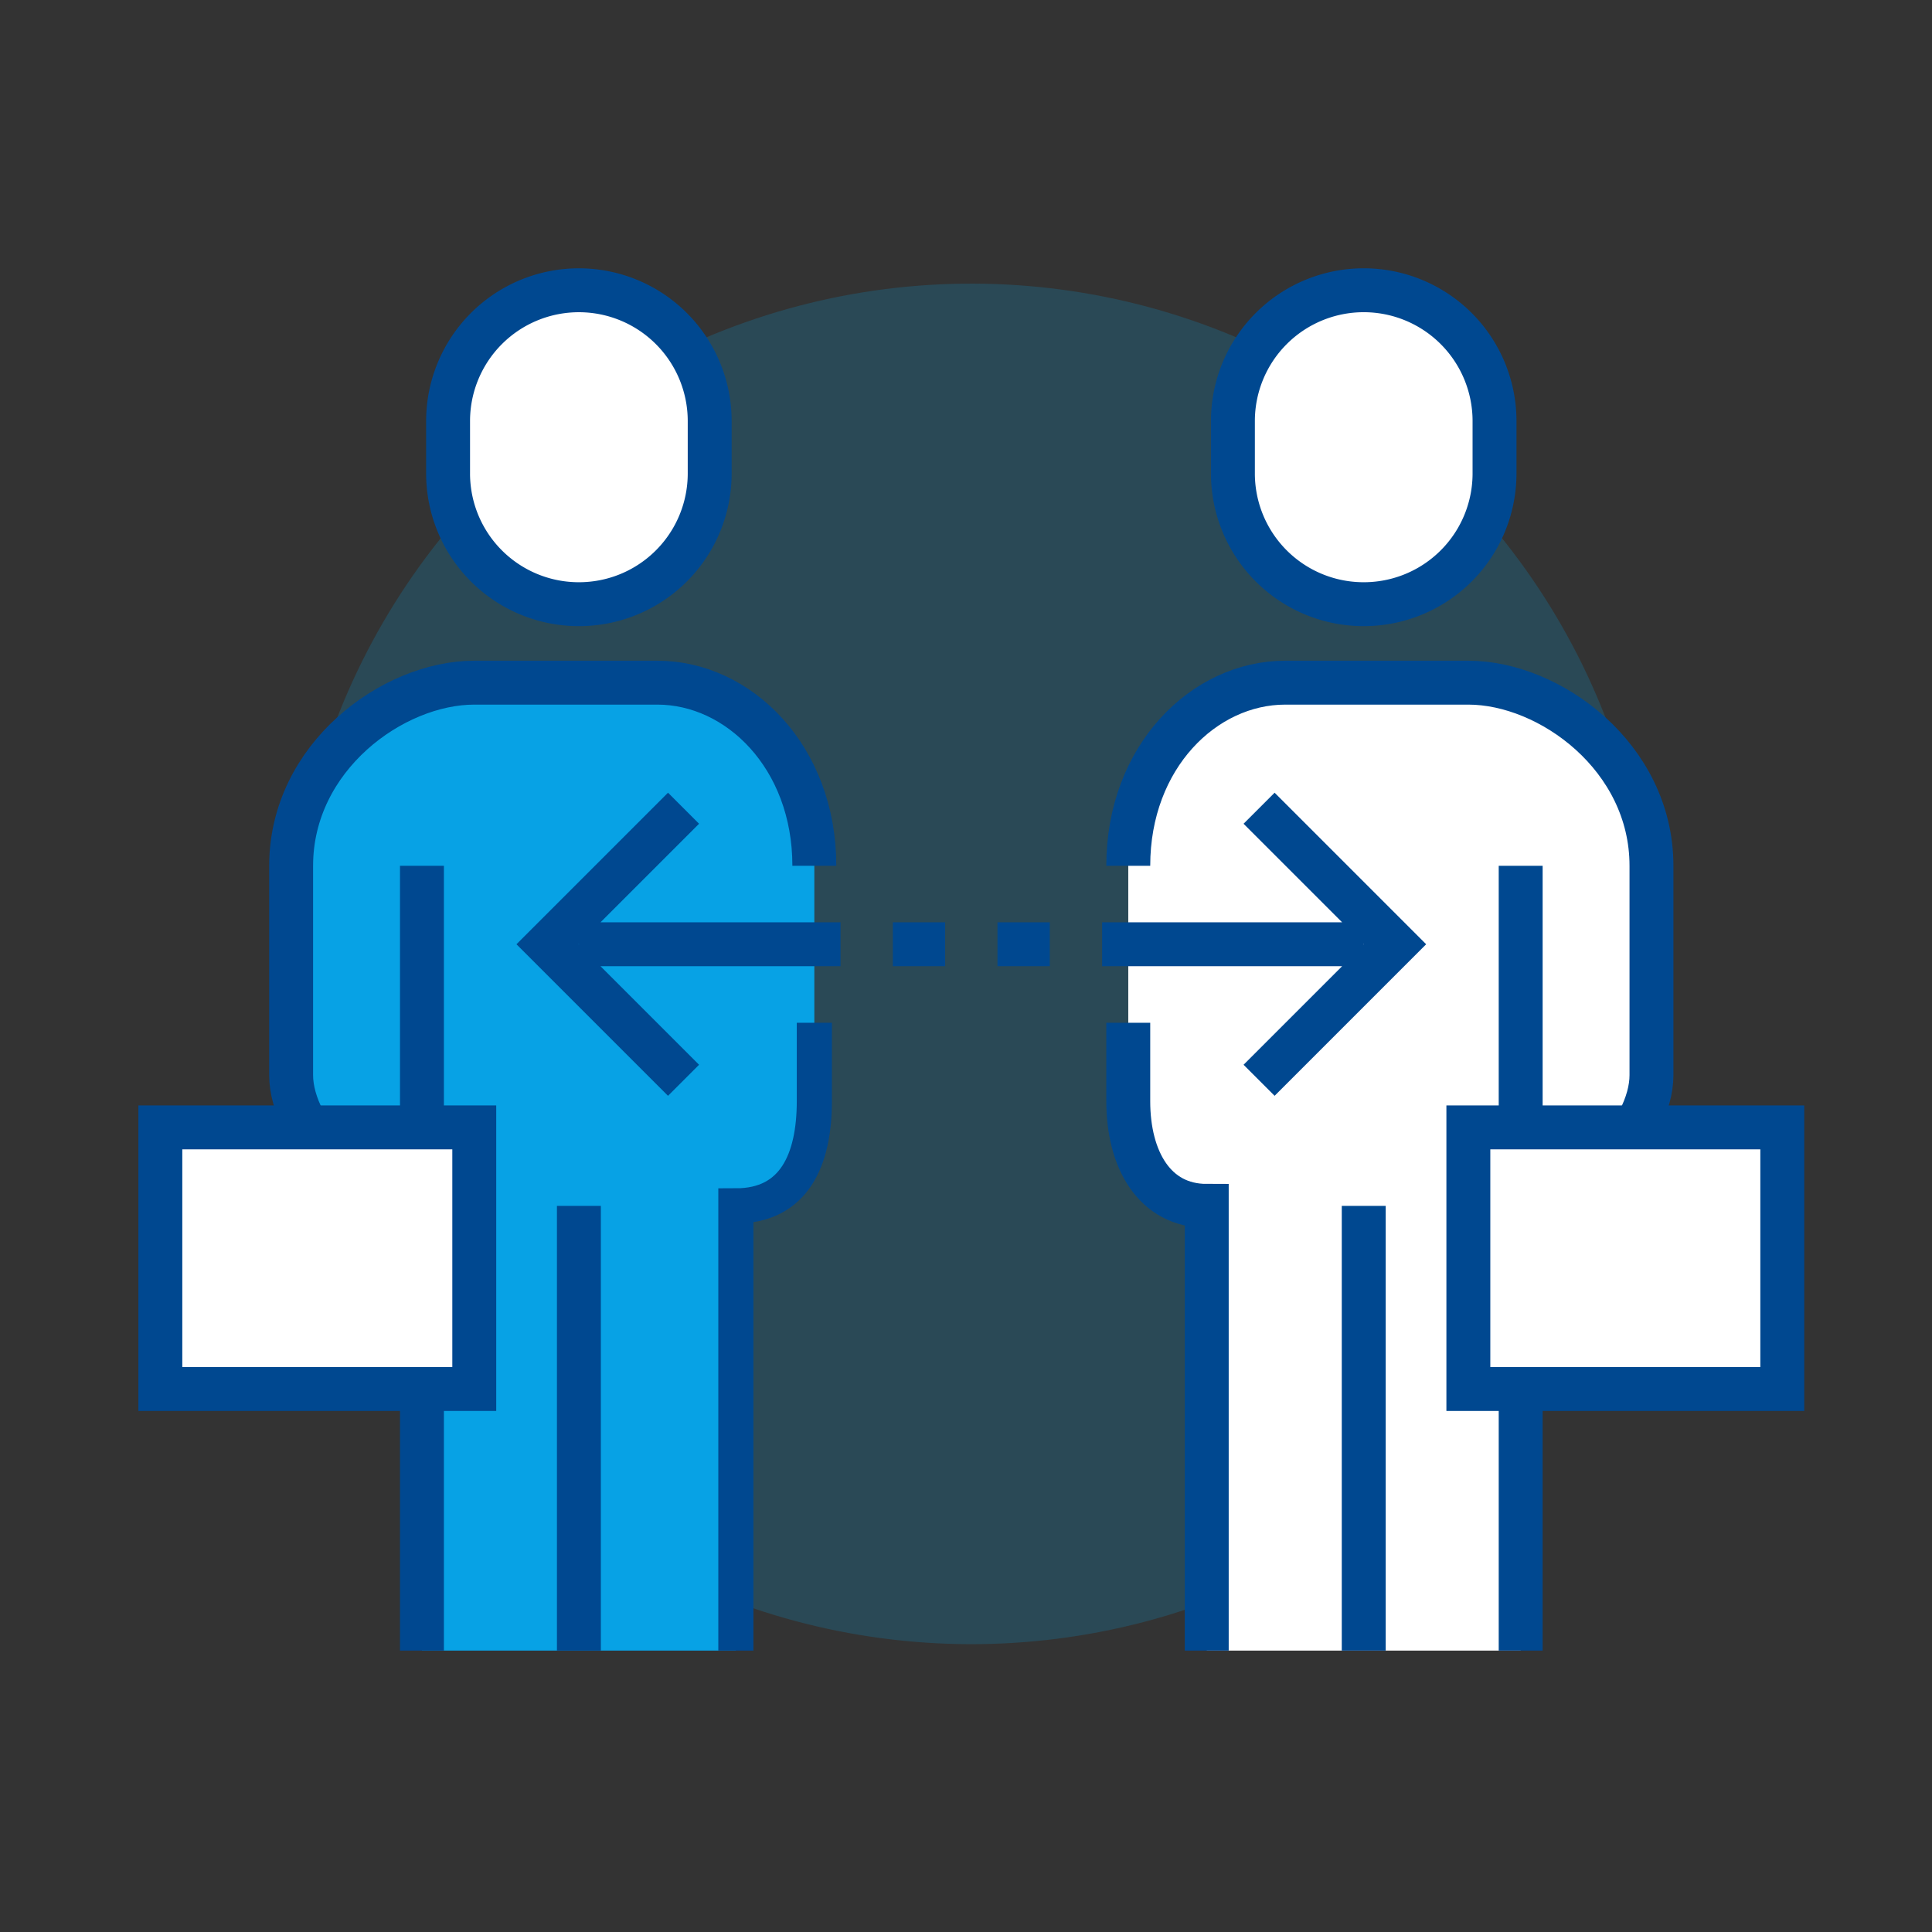
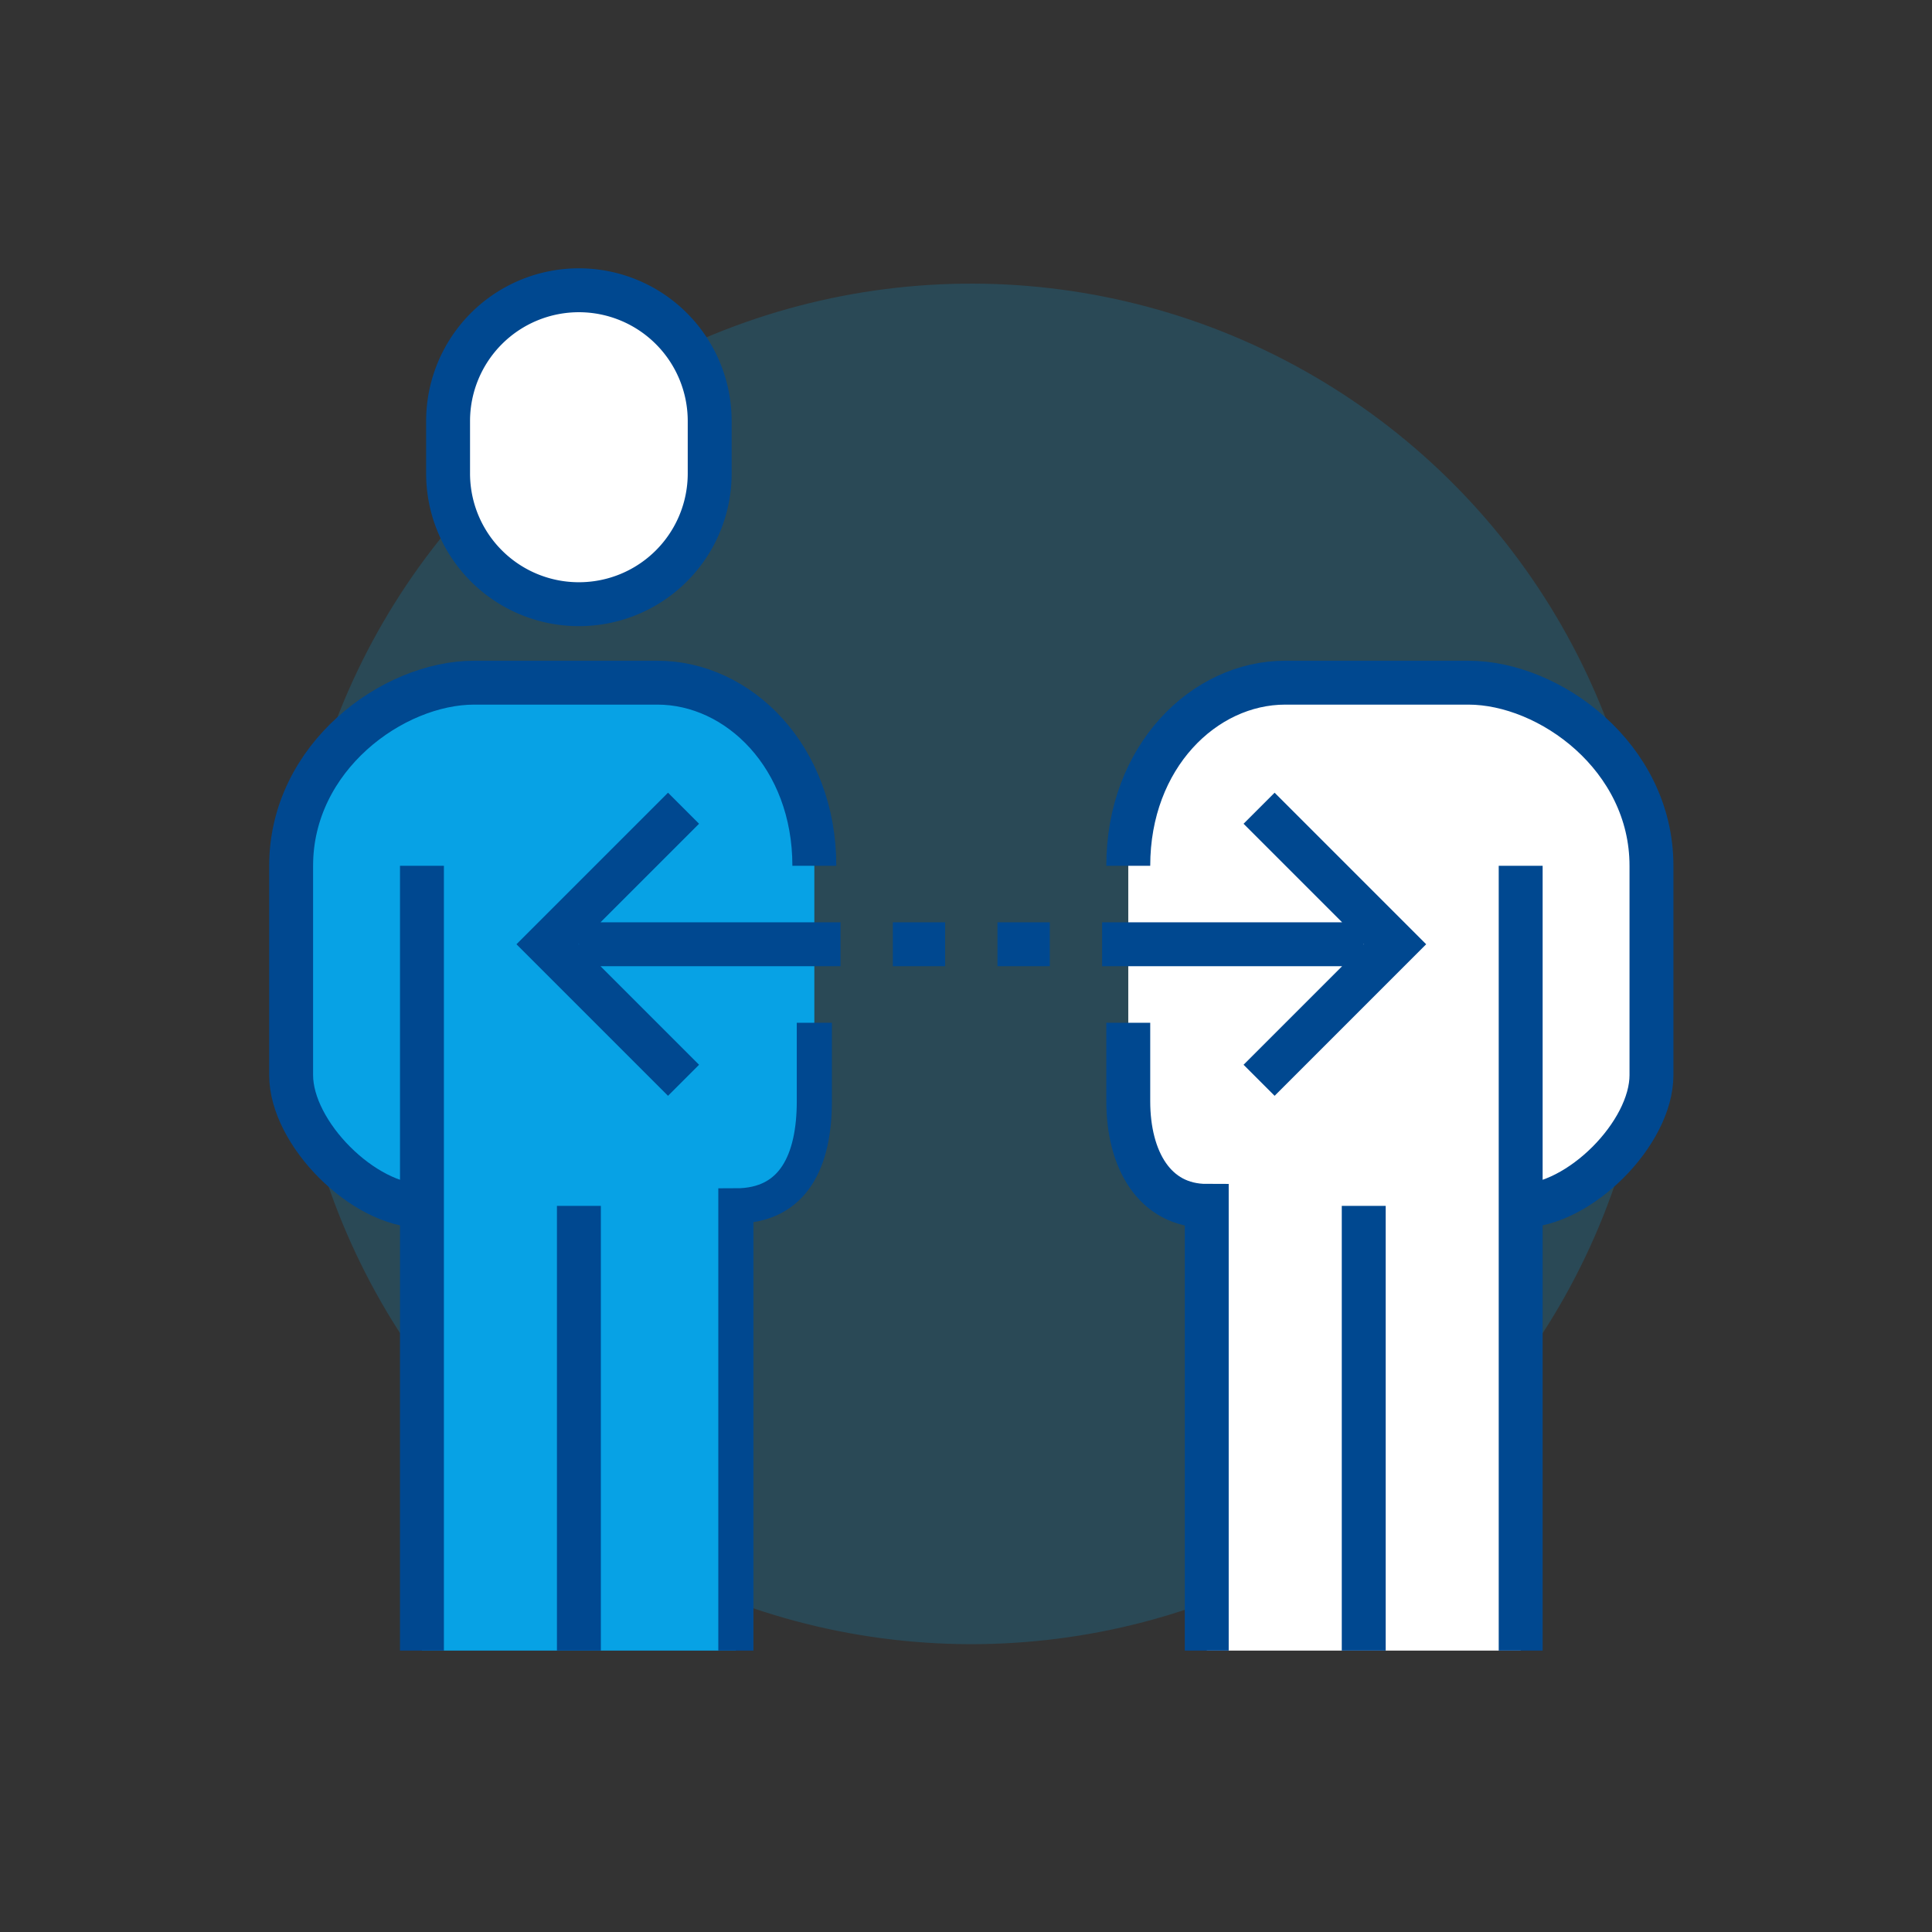
<svg xmlns="http://www.w3.org/2000/svg" height="110" viewBox="0 0 110 110" width="110">
  <rect x="0" y="0" width="110" height="110" fill="#333333" stroke="none" />
  <circle cx="38.732" cy="38.732" fill="#07a2e5" opacity=".2" r="38.732" transform="rotate(-59.828 61.053 32.402)" />
  <path d="M24.023 68.657c-3.325 0-7.447-4.123-7.447-7.447V49.294c0-6.2 5.8-10.426 10.426-10.426h10.426c4.628 0 8.937 4.226 8.937 10.426v13.405c0 3.324-1.144 5.958-4.468 5.958v25.321H24.023z" fill="#07a2e5" />
  <g stroke="#004890" stroke-miterlimit="10">
    <path d="M46.365 58.231v4.468c0 3.325-1.144 5.958-4.468 5.958v25.321" fill="none" stroke-width="2" />
    <path d="M32.96 34.4a7.443 7.443 0 007.447-7.447v-2.979a7.447 7.447 0 00-14.895 0v2.979A7.443 7.443 0 0032.96 34.4z" fill="#fff" stroke-width="2.5" />
    <path d="M24.024 93.978V49.294M32.96 68.657v25.321M47.855 53.763H32.96M53.813 53.763h-2.979M38.918 61.507l-7.745-7.745 7.745-7.745M56.792 53.763h2.979" fill="none" stroke-width="2.5" />
    <path d="M46.365 49.294c0-6.2-4.309-10.426-8.937-10.426H27.002c-4.626 0-10.426 4.226-10.426 10.426V61.21c0 3.325 4.123 7.447 7.447 7.447" fill="none" stroke-width="2.5" />
-     <path d="M9.129 64.189h17.874v14.895H9.129z" fill="#fff" stroke-width="2.5" />
  </g>
  <path d="M86.581 68.657c2.979 0 7.447-4.123 7.447-7.447V49.294c0-6.2-5.8-10.426-10.426-10.426H73.176c-4.628 0-8.937 4.226-8.937 10.426v13.405c0 3.324 1.489 5.958 4.468 5.958v25.321h17.874z" fill="#fff" />
-   <path d="M77.644 34.4a7.443 7.443 0 01-7.447-7.448v-2.979a7.447 7.447 0 0114.895 0v2.979a7.443 7.443 0 01-7.448 7.448z" fill="#fff" stroke="#004890" stroke-miterlimit="10" stroke-width="2.5" />
  <path d="M86.581 93.978V49.294M64.239 58.231v4.468c0 3.325 1.489 5.958 4.468 5.958v25.321M77.645 68.657v25.321M62.75 53.763h14.895M71.687 61.507l7.745-7.745-7.745-7.745" fill="none" stroke="#004890" stroke-miterlimit="10" stroke-width="2.5" />
  <path d="M64.239 49.294c0-6.2 4.309-10.426 8.937-10.426h10.426c4.628 0 10.426 4.226 10.426 10.426V61.21c0 3.325-4.123 7.447-7.447 7.447" fill="none" stroke="#004890" stroke-miterlimit="10" stroke-width="2.5" />
-   <path d="M101.476 79.084H83.602V64.189h17.874z" fill="#fff" stroke="#004890" stroke-miterlimit="10" stroke-width="2.5" />
-   <path d="M0 0h110v110H0z" fill="none" />
+   <path d="M0 0h110v110z" fill="none" />
</svg>